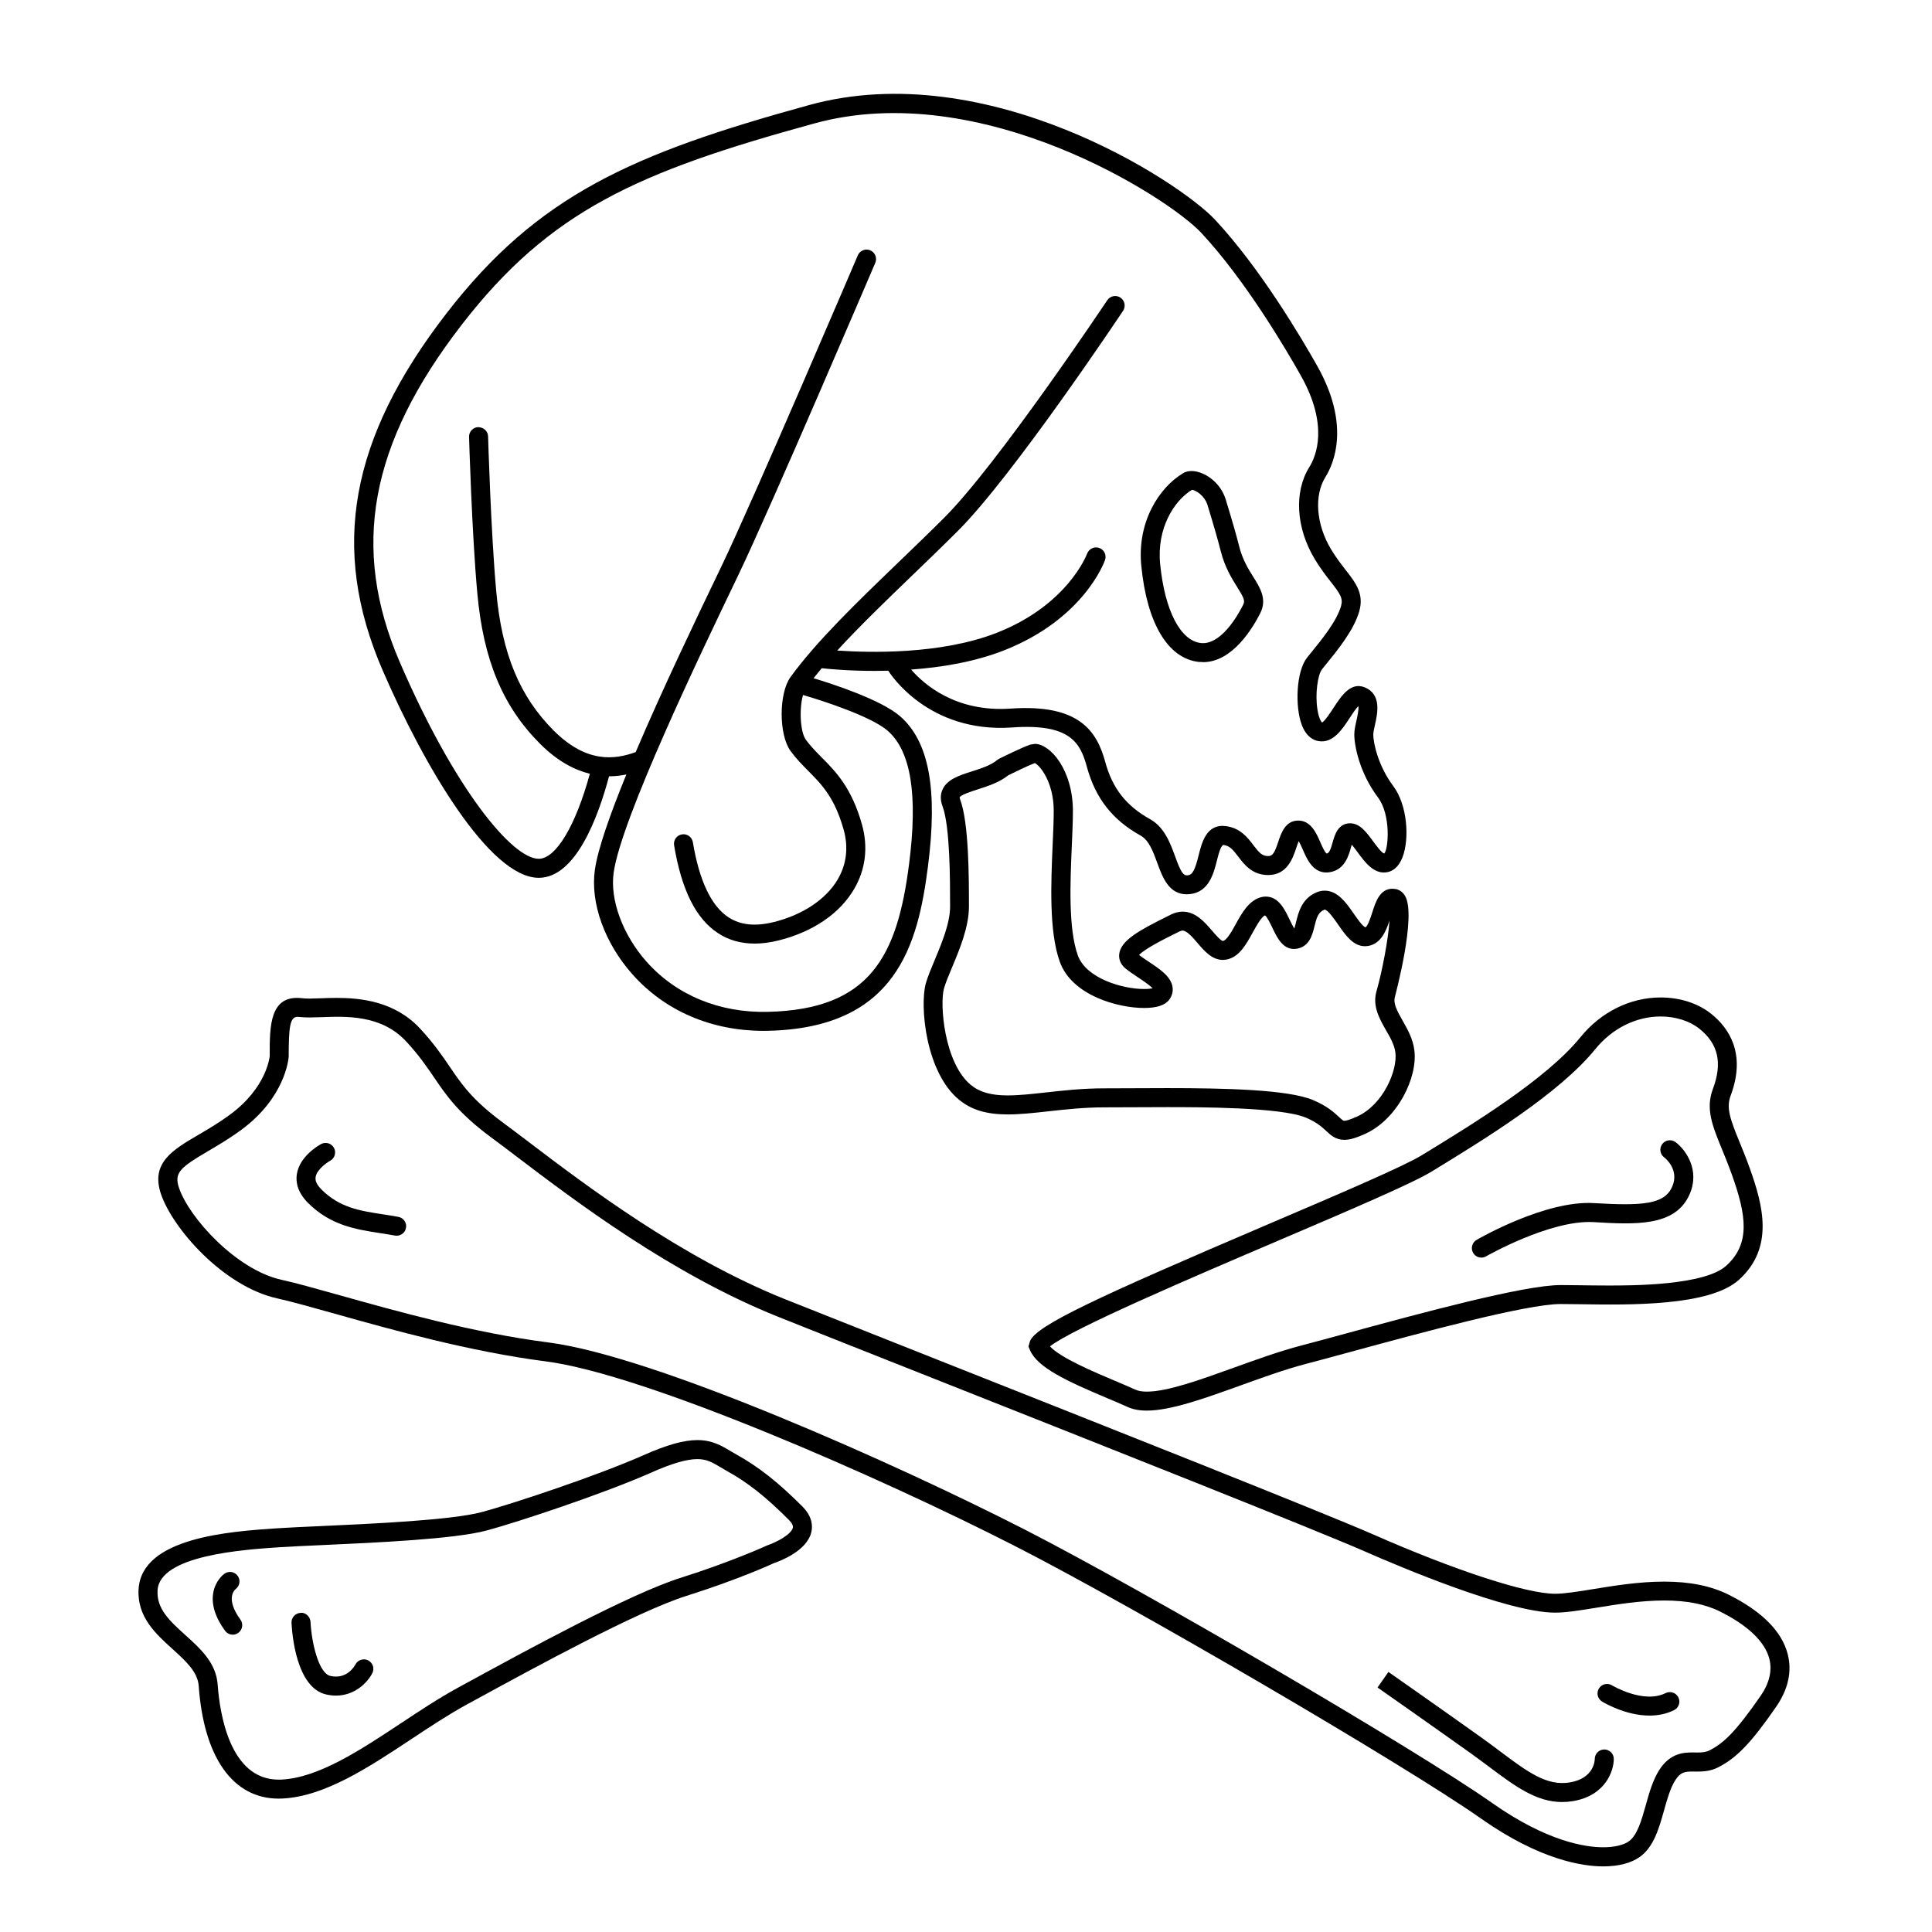
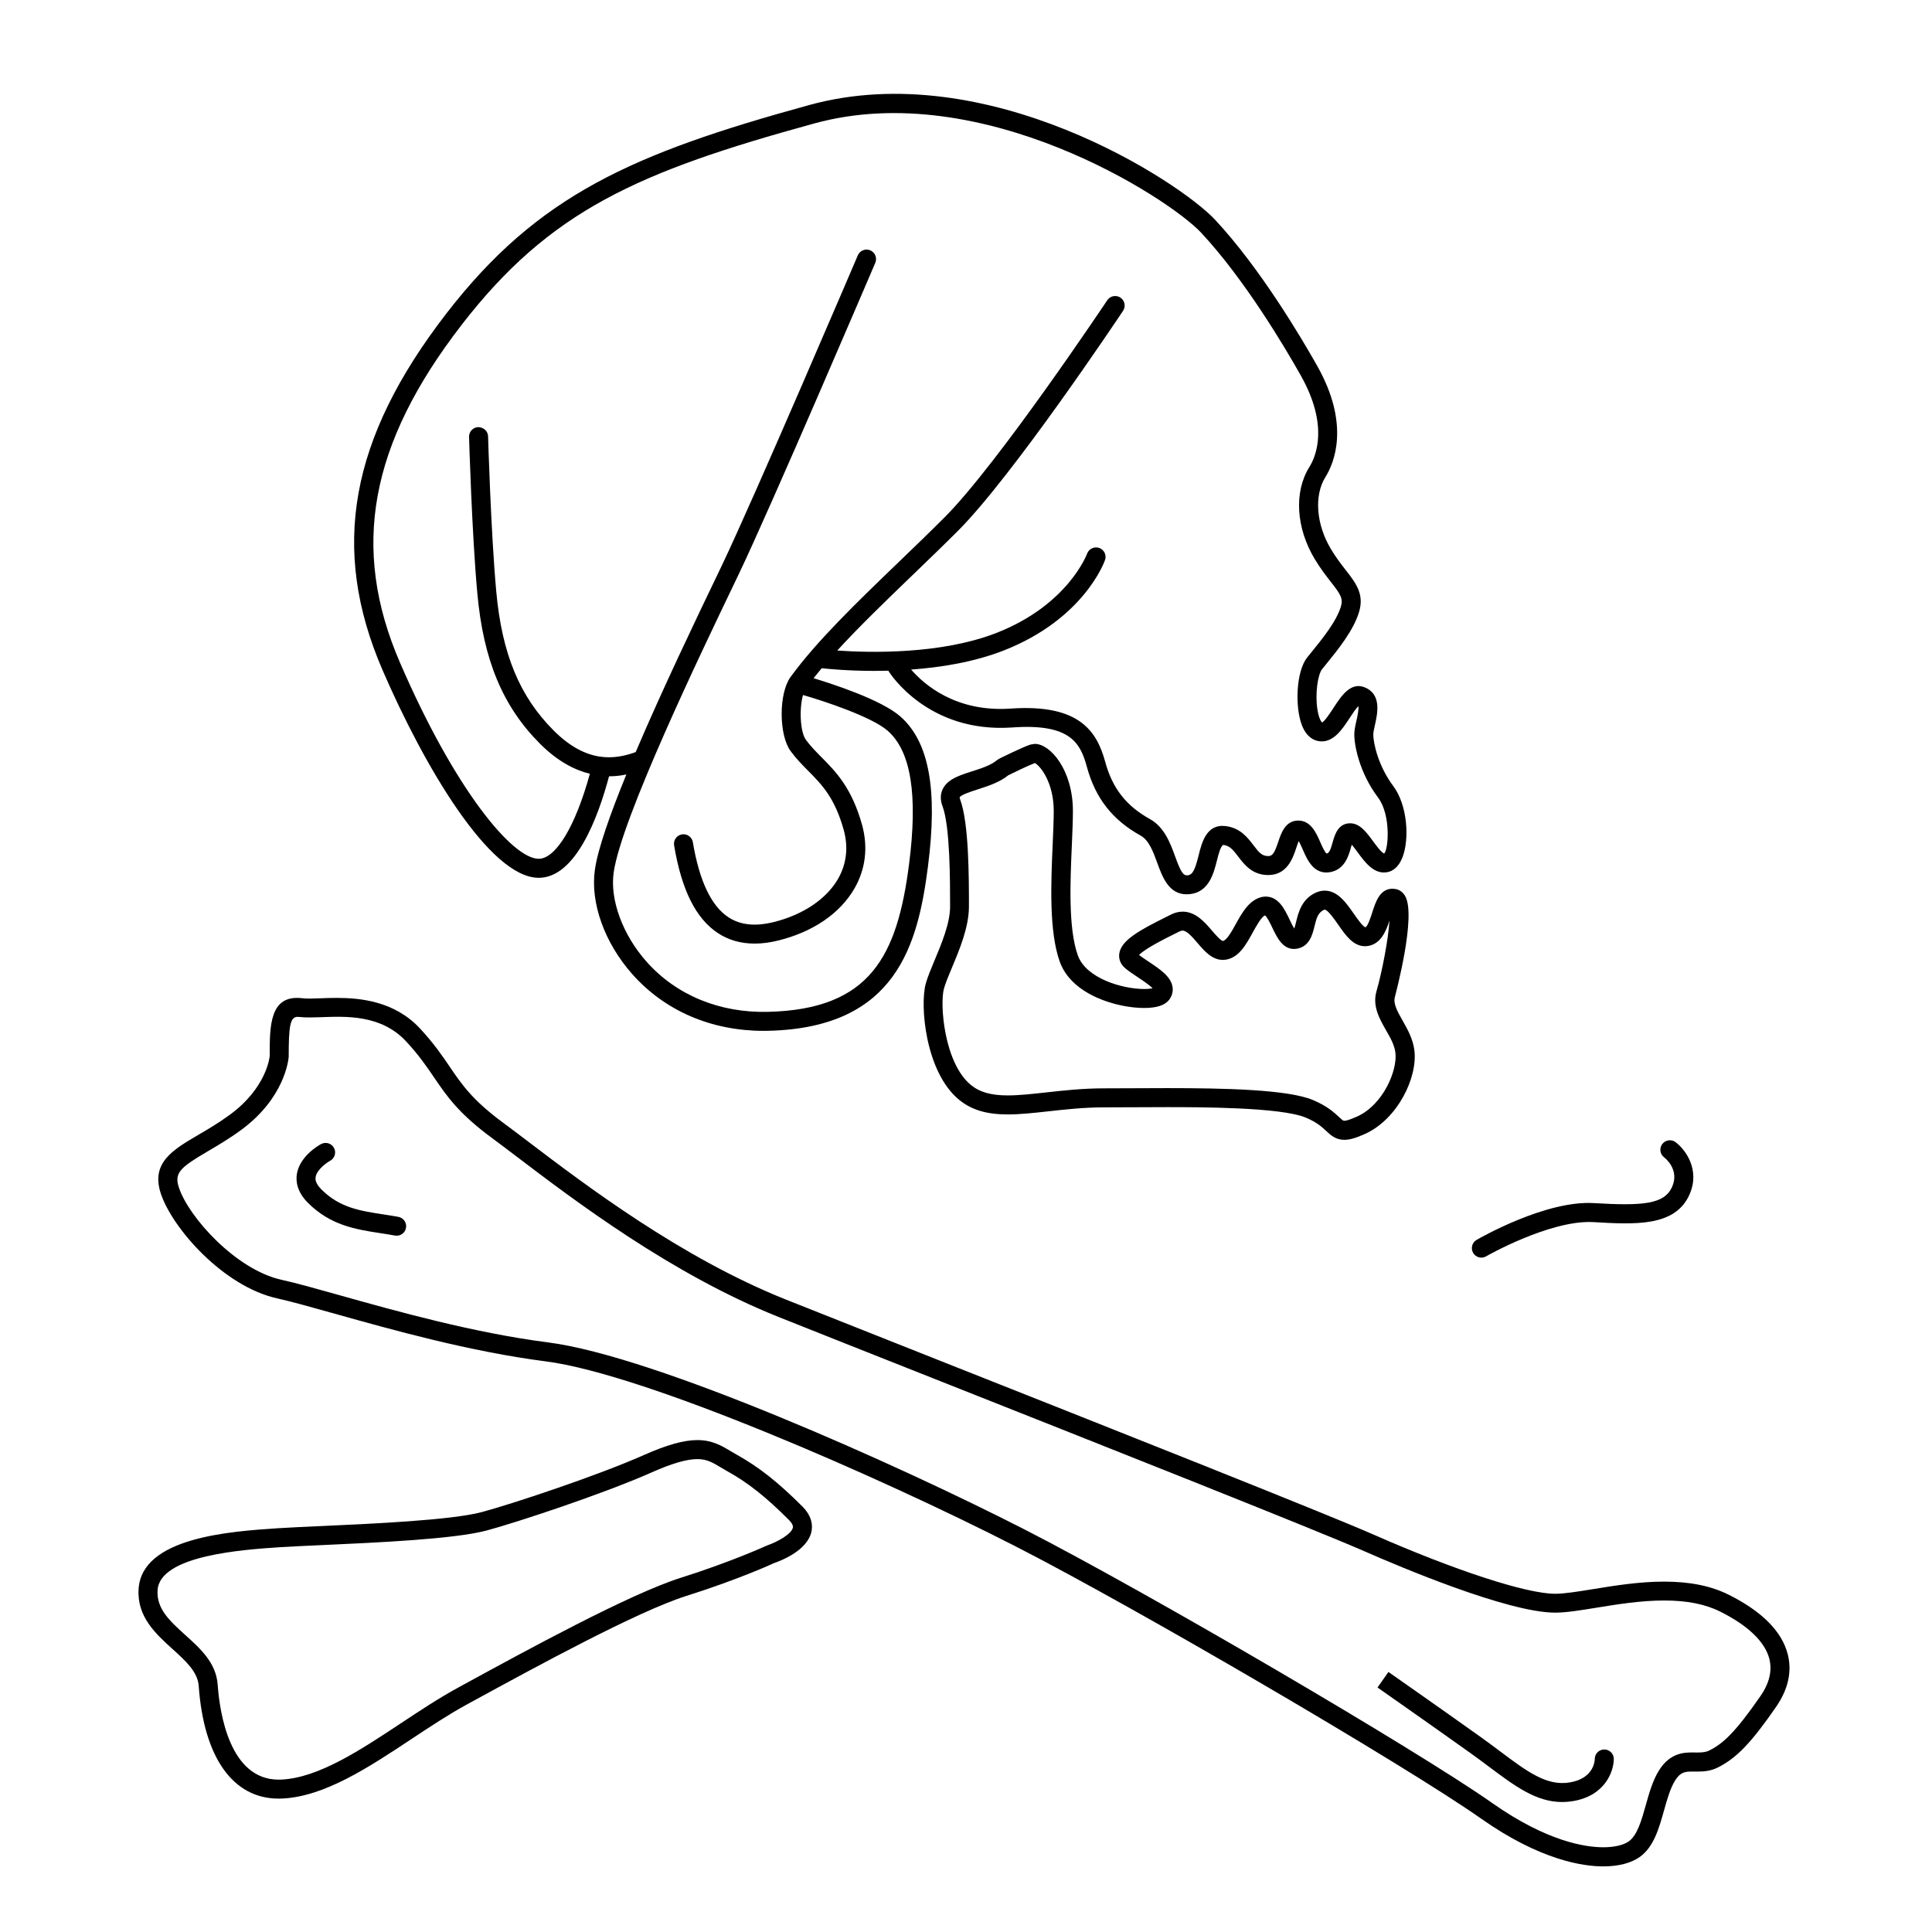
<svg xmlns="http://www.w3.org/2000/svg" fill="#000000" width="800px" height="800px" version="1.1" viewBox="144 144 512 512">
  <g>
    <path d="m286.77 376.63c9.812 0 15.754-16.098 18.637-26.91 0.047 0 0.098 0.004 0.141 0.004 1.664 0 3.125-0.211 4.449-0.484-4.293 10.488-7.559 19.73-8.344 25.234-1.254 8.785 2.555 19.406 9.941 27.719 8.613 9.699 20.918 14.992 34.754 14.992 0.434 0 0.871-0.004 1.305-0.016 33.922-0.805 39.598-22.859 42.258-43.465 2.644-20.5 0.312-33.172-7.352-39.871-5.047-4.414-18.027-8.613-22.953-10.102 0.691-0.871 1.414-1.758 2.16-2.648 1.844 0.207 7.098 0.711 14.035 0.711 1.164 0 2.383-0.016 3.633-0.051 0.02 0.035 0.02 0.074 0.039 0.105 0.418 0.672 10.508 16.465 32.727 14.941 15.469-1.113 18.117 4.106 19.844 10.461 2.246 8.266 6.769 14.051 14.234 18.191 2.215 1.234 3.324 4.266 4.398 7.199 1.367 3.75 3.043 8.359 7.801 8.359 0.289 0 0.578-0.016 0.891-0.051 5.047-0.562 6.277-5.496 7.184-9.098 0.312-1.266 0.906-3.629 1.637-3.941 1.691 0.211 2.574 1.273 3.988 3.141 1.562 2.047 3.688 4.848 7.91 4.848 5.055 0 6.559-4.539 7.457-7.25 0.176-0.527 0.406-1.23 0.629-1.738 0.367 0.609 0.797 1.594 1.09 2.254 1.152 2.66 2.898 6.66 7.16 5.977 3.953-0.656 4.984-4.363 5.602-6.574 0.059-0.211 0.125-0.469 0.203-0.719 0.523 0.598 1.137 1.438 1.566 2.019 1.945 2.656 4.375 5.969 7.914 5.254 1.219-0.242 2.902-1.129 3.988-3.977 1.859-4.867 1.305-13.801-2.465-18.832-3.856-5.141-5.289-11.125-5.289-13.695 0-0.555 0.223-1.547 0.434-2.504 0.684-3.043 1.824-8.148-2.746-9.969-3.672-1.477-6.156 2.273-8.125 5.285-0.812 1.246-2.508 3.836-3.141 4.019-0.195-0.125-0.848-1.02-1.219-3.352-0.691-4.254 0.105-9.344 1.203-10.73l1.066-1.316c3.113-3.828 7.387-9.07 8.805-14.051 1.324-4.629-0.953-7.551-3.586-10.926-1.199-1.543-2.559-3.285-3.91-5.543-3.93-6.543-4.519-14.211-1.477-19.09 2.277-3.648 6.629-13.805-2.109-29.363-4.16-7.402-15.141-25.996-27.145-38.859-9.422-10.09-60.262-43.352-107.49-30.395-46.961 12.898-71.992 23.926-96.168 55.211-25.641 33.172-30.875 62.316-16.977 94.496 10.977 25.418 28.414 55.098 41.414 55.098zm-20.449-146.52c23.441-30.332 46.766-40.59 93.52-53.406 44.375-12.184 93.844 19.723 102.48 28.973 11.629 12.465 22.359 30.648 26.434 37.891 7.422 13.211 4.031 21.336 2.227 24.223-4.09 6.539-3.531 16.102 1.426 24.348 1.512 2.519 3.031 4.473 4.258 6.039 2.535 3.254 3.309 4.383 2.719 6.453-1.145 3.988-5.031 8.762-7.871 12.254l-1.094 1.352c-2.957 3.699-3.258 13.09-1.422 17.891 1.188 3.117 3.062 4.047 4.43 4.273 3.848 0.656 6.309-3.148 8.293-6.191 0.625-0.953 1.598-2.438 2.254-3.082 0.18 0.805-0.297 2.938-0.516 3.91-0.289 1.281-0.555 2.488-0.555 3.602 0 2.875 1.316 10.078 6.293 16.711 3.465 4.625 2.769 13.715 1.633 14.844-0.691-0.168-2.18-2.203-2.977-3.289-1.703-2.324-3.461-4.727-6.051-4.727-3.231 0-4.106 3.152-4.637 5.043-0.539 1.953-0.902 2.84-1.57 2.977-0.5-0.246-1.289-2.066-1.715-3.043-1.055-2.41-2.488-5.699-5.836-5.699-3.422 0-4.539 3.375-5.285 5.613-1.012 3.055-1.543 3.797-2.676 3.797-1.648 0-2.43-0.934-3.898-2.863-1.562-2.051-3.496-4.602-7.375-5.082-5.082-0.637-6.328 4.394-7.152 7.719-0.887 3.559-1.512 5.164-2.852 5.316-1.25 0.16-1.859-0.805-3.394-5.023-1.258-3.445-2.82-7.734-6.68-9.879-6.281-3.488-9.93-8.148-11.824-15.113-2.215-8.098-6.797-15.426-25.055-14.16-14.594 1.02-23.023-6.449-26.391-10.34 7.957-0.578 16.738-1.996 24.582-5.074 21.105-8.293 26.582-23.32 26.801-23.957 0.457-1.309-0.227-2.734-1.535-3.203-1.316-0.457-2.742 0.223-3.219 1.527-0.047 0.133-5.055 13.543-23.891 20.945-14.848 5.836-33.988 5.301-42.32 4.715 5.805-6.34 12.707-13.004 19.891-19.922 4.07-3.918 8.168-7.871 12.102-11.801 14.488-14.488 42.57-56.527 43.754-58.312 0.77-1.16 0.457-2.719-0.699-3.492-1.148-0.766-2.715-0.465-3.492 0.699-0.293 0.434-28.984 43.402-43.125 57.547-3.91 3.91-7.984 7.836-12.035 11.734-11.23 10.812-21.828 21.023-28.766 30.555-3.148 4.324-3.144 15.324 0.004 19.629 1.48 2.019 3.094 3.652 4.656 5.231 3.629 3.664 7.047 7.125 9.426 15.672 1.281 4.606 0.742 9.125-1.559 13.062-3.078 5.285-9.238 9.418-16.898 11.336-4.969 1.238-8.922 0.832-12.098-1.254-4.551-2.984-7.719-9.672-9.426-19.891-0.227-1.371-1.531-2.301-2.898-2.07-1.371 0.227-2.301 1.527-2.07 2.898 1.969 11.824 5.773 19.438 11.633 23.277 2.812 1.844 6.062 2.766 9.707 2.766 2.004 0 4.133-0.281 6.375-0.84 9.105-2.277 16.219-7.133 20.031-13.684 2.996-5.144 3.707-11.008 2.062-16.949-2.731-9.812-6.961-14.098-10.707-17.871-1.496-1.512-2.91-2.941-4.172-4.66-1.551-2.117-1.789-8.34-0.766-11.871 5.211 1.492 18.141 5.719 22.426 9.461 6.191 5.414 8.051 17.004 5.668 35.434-3.129 24.258-10.246 38.426-37.383 39.07-12.816 0.312-24.285-4.414-32.172-13.285-6.328-7.129-9.754-16.414-8.715-23.66 2.035-14.262 23.09-58.098 32.078-76.82l1.004-2.098c8.609-17.945 35.973-81.996 36.25-82.641 0.543-1.281-0.051-2.762-1.328-3.305-1.27-0.543-2.762 0.047-3.305 1.328-0.277 0.645-27.594 64.594-36.152 82.438l-1.004 2.09c-5.578 11.613-14.566 30.328-21.711 47.117-5.578 2.012-13.012 3.008-21.75-5.734-9.02-9.023-13.703-20.375-15.199-36.824-1.43-15.668-2.156-40.863-2.168-41.117-0.039-1.391-1.18-2.394-2.59-2.449-1.391 0.039-2.488 1.199-2.449 2.59 0.004 0.258 0.742 25.605 2.188 41.43 1.605 17.699 6.742 30.016 16.656 39.926 4.656 4.656 9.152 6.926 13.168 7.918-3.758 13.734-8.977 22.531-13.562 22.531-6.934 0-22.184-18.242-36.789-52.059-13.074-30.281-8.035-57.859 16.352-89.41z" />
-     <path d="m461.71 319.42c0.371 0.039 0.66-0.031 1.109 0.059 7.812 0 13.215-9.109 15.18-13.023 1.828-3.656-0.035-6.641-1.84-9.531-1.355-2.168-2.883-4.621-3.762-8.133-0.664-2.672-1.832-6.746-3.578-12.453-1.758-5.75-8.098-8.852-11.27-6.953-6.367 3.82-12.262 12.906-11.09 24.605 1.508 15.258 7.07 24.523 15.25 25.43zm-1.84-45.609c0.887 0 3.367 1.512 4.121 4 1.699 5.547 2.871 9.652 3.508 12.203 1.078 4.289 2.906 7.227 4.379 9.582 1.738 2.777 2.109 3.613 1.605 4.609-2.59 5.168-6.801 10.707-11.23 10.207-5.438-0.605-9.574-8.613-10.801-20.918-0.941-9.5 3.68-16.785 8.418-19.684z" />
    <path d="m516.33 381.37c-0.57-0.938-1.438-1.562-2.434-1.762l-0.852-0.086c-3.359 0-4.465 3.43-5.352 6.191-0.406 1.266-1.254 3.906-1.855 4.019-0.699-0.18-2.231-2.394-3.059-3.578-1.996-2.871-4.254-6.125-7.734-6.125-0.734 0-1.473 0.156-2.191 0.465-3.863 1.656-4.766 5.34-5.359 7.773-0.141 0.57-0.328 1.34-0.488 1.812-0.414-0.637-0.922-1.691-1.258-2.402-1.293-2.707-2.906-6.074-6.324-6.074-0.523 0-1.055 0.09-1.57 0.262-3.047 1.02-4.805 4.211-6.363 7.031-0.996 1.809-2.367 4.293-3.394 4.465-0.559 0-2.137-1.84-2.891-2.719-1.93-2.246-4.324-5.047-7.789-5.047-1.027 0-2.055 0.258-3.062 0.754l-1.18 0.59c-7.344 3.652-12.188 6.312-12.574 9.934-0.09 0.84 0.016 2.465 1.734 3.836 0.945 0.762 2.09 1.527 3.234 2.289 1.203 0.801 3.074 2.047 3.879 2.906-0.469 0.102-1.195 0.191-2.231 0.191-5.805 0-15.41-2.836-17.582-8.922-2.555-7.152-2.016-19.402-1.582-29.242 0.145-3.367 0.281-6.457 0.281-9.012 0-10.855-5.977-17.785-10.086-17.785l-1.195 0.191c-2.273 0.762-7.684 3.457-8.293 3.758l-0.516 0.336c-1.602 1.375-4.168 2.195-6.641 2.988-3.344 1.066-6.5 2.082-7.769 4.707-0.656 1.355-0.676 2.875-0.059 4.519 2.012 5.367 2.012 19.723 2.012 26.625 0 4.414-2.273 9.84-4.098 14.199-0.938 2.227-1.812 4.332-2.324 6.102-1.672 5.863-0.09 23.609 8.797 30.879 3.289 2.695 7.285 3.894 12.941 3.894 3.266 0 6.852-0.398 10.652-0.816 4.457-0.5 9.512-1.059 14.922-1.059l16.602-0.059c8.238 0 30.117 0 36.738 2.762 2.961 1.234 4.336 2.523 5.453 3.559 1.168 1.098 2.504 2.344 4.801 2.344 1.41 0 3.059-0.473 5.512-1.582 8.57-3.891 13.957-14.914 13.043-22.152-0.371-3.023-1.828-5.586-3.117-7.856-1.582-2.793-2.527-4.59-2.023-6.348 0.023-0.223 5.832-21.531 2.644-26.758zm-2.535 41.574c0.586 4.648-3.16 13.773-10.133 16.941-2.062 0.938-3.004 1.133-3.426 1.133-0.258 0-0.402-0.086-1.367-0.984-1.254-1.168-3.152-2.941-6.953-4.527-6.656-2.769-23.285-3.144-38.676-3.144l-16.602 0.059c-5.688 0-10.887 0.574-15.477 1.09-3.656 0.402-7.106 0.785-10.098 0.785-4.414 0-7.422-0.852-9.754-2.754-7.113-5.82-8.312-21.488-7.141-25.598 0.418-1.48 1.25-3.457 2.121-5.543 2-4.777 4.488-10.723 4.488-16.148 0-7.75 0-22.176-2.332-28.395-0.125-0.336-0.133-0.52-0.121-0.555 0.289-0.664 3.203-1.598 4.769-2.102 2.715-0.871 5.777-1.855 8.125-3.75 1.629-0.812 5.269-2.57 7.023-3.231 1.422 0.691 5.008 5.125 5.008 12.688 0 2.488-0.133 5.508-0.277 8.793-0.453 10.281-1.012 23.074 1.875 31.156 3.188 8.938 15.391 12.27 22.328 12.27 3.391 0 5.566-0.719 6.676-2.191 0.777-1.043 1.078-2.231 0.871-3.449-0.473-2.742-3.344-4.66-6.398-6.691-0.84-0.562-1.688-1.125-2.465-1.707 1.492-1.656 7.027-4.41 9.523-5.648l1.195-0.594c0.309-0.152 0.57-0.227 0.812-0.227 1.148 0 2.641 1.75 3.965 3.289 1.793 2.102 3.84 4.481 6.715 4.481l0.832-0.07c3.438-0.574 5.316-3.988 6.977-7.004 1.055-1.91 2.363-4.289 3.344-4.719 0.539 0.293 1.461 2.215 1.953 3.25 1.27 2.644 2.699 5.648 5.793 5.644l0.832-0.086c3.254-0.648 4.012-3.715 4.555-5.945 0.559-2.281 0.977-3.715 2.66-4.402 0.848 0 2.637 2.578 3.598 3.965 1.961 2.82 3.981 5.742 7.148 5.738l0.781-0.066c3.426-0.57 4.769-3.953 5.688-6.734-0.336 5.106-1.965 13.559-3.457 18.766-1.109 3.883 0.801 7.246 2.488 10.219 1.188 2.047 2.281 3.969 2.531 6z" />
    <path d="m617.77 582.38c-1.551-6.039-6.812-11.34-15.633-15.754-4.691-2.348-10.289-3.481-17.109-3.481-6.613 0-13.121 1.055-18.848 1.988-4.066 0.66-7.578 1.23-10.055 1.23-7.598 0-26.527-6.172-48.219-15.719-13.062-5.742-71.809-29.016-114.7-46.004-17.043-6.75-31.906-12.641-41.055-16.293-27.727-11.094-53-30.293-68.105-41.762-2.488-1.891-4.715-3.578-6.641-4.996-8.211-6.051-10.992-10.137-14.203-14.867-1.977-2.902-4.207-6.191-7.891-10.156-6.746-7.269-15.863-8.113-22.141-8.113-1.512 0-2.953 0.051-4.277 0.102-1.898 0.066-3.57 0.141-4.801-0.016-8.695-1.047-8.625 7.461-8.613 15.32-0.031 0.344-0.871 8.453-10.566 15.559-2.953 2.168-5.836 3.859-8.375 5.344-6.777 3.977-12.629 7.406-9.906 15.586 3.066 9.199 16.59 24.574 30.805 27.73 3.785 0.84 9.133 2.344 15.324 4.082 15.105 4.238 35.785 10.039 55.852 12.617 26.34 3.375 88.625 30.676 124.44 48.98 32.098 16.402 103.66 58.25 123.5 72.227 15.629 10.988 26.953 12.629 32.312 12.629 4.051 0 7.406-0.871 9.699-2.508 3.703-2.641 5.082-7.551 6.414-12.305 0.812-2.887 1.648-5.879 2.949-7.961 1.406-2.246 2.625-2.363 4.648-2.363l1.203 0.012c1.719 0 3.562-0.133 5.438-1.074 4.949-2.465 8.848-6.508 15.434-16.031 3.25-4.688 4.293-9.398 3.117-14.004zm-7.25 11.129c-6.793 9.805-9.992 12.621-13.543 14.383-0.898 0.453-1.844 0.539-3.184 0.539l-1.203-0.012c-2.086 0-5.965 0-8.922 4.731-1.684 2.691-2.625 6.035-3.527 9.266-1.098 3.91-2.231 7.957-4.492 9.562-1.395 0.996-3.863 1.57-6.769 1.57-4.762 0-14.93-1.527-29.414-11.715-19.965-14.055-91.879-56.121-124.11-72.59-33.648-17.195-97.633-45.84-126.09-49.488-19.703-2.523-40.18-8.273-55.133-12.469-6.262-1.758-11.672-3.273-15.594-4.144-11.891-2.637-24.453-16.41-27.121-24.406-1.301-3.906 0.293-5.32 7.672-9.645 2.641-1.559 5.644-3.309 8.801-5.629 11.656-8.543 12.574-18.785 12.617-19.41 0-7.934 0.336-10.574 2.344-10.574 0.195 0 0.402 0.016 0.613 0.039 1.441 0.18 3.344 0.121 5.602 0.051 6.324-0.215 15.855-0.797 22.551 6.402 3.426 3.688 5.453 6.676 7.418 9.562 3.332 4.902 6.473 9.531 15.383 16.086 1.91 1.406 4.117 3.082 6.586 4.957 15.305 11.621 40.918 31.074 69.273 42.414 9.152 3.664 24.023 9.551 41.07 16.305 42.855 16.973 101.55 40.223 114.53 45.934 8.605 3.785 37.664 16.141 50.25 16.141 2.887 0 6.586-0.598 10.863-1.293 5.547-0.906 11.836-1.926 18.043-1.926 6.019 0 10.883 0.961 14.855 2.953 7.356 3.672 11.848 8 13.004 12.496 0.801 3.16 0.008 6.481-2.367 9.91z" />
    <path d="m249.57 466.48c-1.367-0.246-2.707-0.453-4.027-0.66-6.188-0.945-11.531-1.773-16.367-6.609-1.75-1.754-1.586-2.871-1.535-3.246 0.289-1.988 2.941-3.856 3.856-4.348 1.219-0.664 1.672-2.195 1.008-3.414-0.66-1.219-2.18-1.668-3.402-1.02-0.586 0.312-5.727 3.211-6.445 8.039-0.266 1.824 0.023 4.613 2.957 7.547 6 6 12.691 7.031 19.16 8.027 1.273 0.195 2.574 0.398 3.891 0.641 0.152 0.023 0.309 0.039 0.453 0.039 1.195 0 2.254-0.852 2.473-2.066 0.258-1.359-0.648-2.676-2.019-2.93z" />
    <path d="m569.15 607.63c-1.391 0-2.519 1.129-2.519 2.519 0 0.207-0.074 5.117-6.586 6.203-6.133 1.055-11.316-2.848-18.488-8.219-1.57-1.176-3.219-2.41-4.969-3.664-10.148-7.246-24.641-17.383-24.641-17.383l-2.891 4.121c0.004 0.004 14.473 10.133 24.602 17.359 1.723 1.23 3.34 2.438 4.883 3.594 6.922 5.176 12.559 9.395 19.441 9.395 0.941 0 1.906-0.082 2.891-0.246 8.539-1.426 10.797-7.93 10.797-11.176 0-1.375-1.125-2.504-2.519-2.504z" />
-     <path d="m585.4 592.69c-5.871 2.926-14.125-2.004-14.207-2.062-1.18-0.715-2.742-0.352-3.461 0.836-0.73 1.184-0.359 2.731 0.828 3.461 0.324 0.203 6.156 3.723 12.59 3.723 2.168 0 4.394-0.398 6.504-1.449 1.246-0.621 1.75-2.137 1.129-3.379-0.629-1.242-2.129-1.754-3.383-1.129z" />
    <path d="m339.11 529.43c-0.543-0.301-1.059-0.609-1.562-0.906-2.371-1.422-4.828-2.887-8.746-2.887-3.57 0-8.055 1.254-14.117 3.941-12.605 5.598-35.352 13.098-43.039 15.148-8.02 2.141-29.043 3.09-42.961 3.719-4.457 0.203-8.273 0.371-11.168 0.562-12.559 0.84-35.934 2.41-36.789 16.09-0.465 7.375 4.57 11.922 9.008 15.93 3.422 3.094 6.656 6.016 6.922 9.75 1.355 18.988 9.074 29.875 21.18 29.875l0.996-0.023c11.211-0.535 22.887-8.273 34.18-15.75 4.856-3.215 9.879-6.539 14.695-9.168l1.805-0.984c16.223-8.855 43.371-23.68 56.391-27.797 13.75-4.332 23.078-8.609 23.211-8.691 1.445-0.484 8.699-3.144 9.895-8.211 0.383-1.633 0.281-4.144-2.398-6.82-6.465-6.461-11.535-10.457-17.5-13.777zm8.152 24.141c-0.09 0.047-9.445 4.328-22.871 8.566-13.488 4.258-40.91 19.227-57.289 28.172l-1.805 0.988c-5.008 2.731-10.121 6.117-15.062 9.391-10.727 7.098-21.816 14.445-31.641 14.918l-0.754 0.016c-12.957 0-15.617-17.617-16.156-25.191-0.414-5.758-4.555-9.508-8.57-13.125-4.109-3.719-7.668-6.934-7.356-11.879 0.578-9.27 22.668-10.75 32.406-11.402 2.559-0.172 6.34-0.336 10.758-0.539 14.973-0.68 35.477-1.602 44.027-3.883 7.824-2.09 30.965-9.719 43.785-15.418 5.32-2.363 9.27-3.508 12.07-3.508 2.527 0 4.051 0.91 6.16 2.176 0.543 0.324 1.102 0.656 1.699 0.988 5.527 3.066 10.277 6.82 16.383 12.934 0.836 0.832 1.188 1.543 1.059 2.106-0.395 1.684-4.078 3.746-6.844 4.691z" />
-     <path d="m416.96 499.42-0.406 1.43 0.406 0.953c1.984 4.637 9.766 8.211 20.535 12.758 1.945 0.816 3.777 1.586 5.352 2.309 1.41 0.641 3.066 0.953 5.074 0.953h0.004c6.344 0 15.32-3.238 24.828-6.664 5.848-2.109 11.898-4.297 17.391-5.727 3.223-0.836 7.301-1.949 11.879-3.195 18.523-5.039 46.527-12.656 55.539-12.656 1.477 0 3.195 0.023 5.078 0.051 13.273 0.203 34.469 0.555 42.23-6.5 9.336-8.48 6.363-19.672 2.848-29.5-0.938-2.621-1.863-4.902-2.707-6.941-2.465-6.027-3.598-9.07-2.379-12.316 4.195-11.176-0.473-17.957-5.129-21.684-3.512-2.812-8.277-4.352-13.422-4.352-8.066 0-15.809 3.84-21.242 10.523-9.008 11.094-28.586 23.059-41.543 30.973l-0.527 0.324c-4.891 2.988-22.086 10.332-40.285 18.105-46.203 19.738-61.867 27.004-63.523 31.156zm106.45-44.957 0.527-0.324c13.25-8.098 33.273-20.332 42.824-32.098 4.481-5.508 10.797-8.664 17.332-8.664 3.945 0 7.688 1.184 10.273 3.254 5.012 4.012 6.144 9.09 3.562 15.977-1.977 5.246-0.125 9.758 2.43 15.996 0.812 1.988 1.719 4.195 2.625 6.731 3.883 10.863 4.887 18.285-1.492 24.078-5.789 5.262-24.953 5.262-31.25 5.262-2.676 0-5.223-0.035-7.523-0.07-1.91-0.023-3.652-0.051-5.144-0.051-9.688 0-36.953 7.418-56.863 12.832-4.555 1.238-8.625 2.344-11.828 3.184-5.715 1.484-11.875 3.707-17.836 5.859-9.078 3.269-17.652 6.367-23.113 6.367h-0.004c-1.25 0-2.258-0.172-2.988-0.504-1.613-0.734-3.492-1.527-5.481-2.367-5.562-2.348-14.496-6.117-17.199-9.125 5.793-4.66 38.309-18.547 60.215-27.902 19.172-8.188 35.727-15.258 40.934-18.434z" />
    <path d="m536.57 477.28c0.434 0 0.871-0.105 1.27-0.344 0.168-0.102 16.867-9.613 28.27-9.074 11.215 0.66 21.809 1.273 25.617-7.285 2.938-6.606-1.129-11.98-3.688-13.898-1.102-0.828-2.68-0.605-3.527 0.508-0.832 1.113-0.605 2.691 0.508 3.527 0.172 0.125 4.16 3.195 2.106 7.82-2.062 4.629-7.789 5.062-20.715 4.301-12.801-0.789-30.371 9.324-31.105 9.754-1.199 0.699-1.605 2.242-0.906 3.445 0.469 0.797 1.309 1.246 2.172 1.246z" />
-     <path d="m206.46 565.11c1.094-0.816 1.34-2.363 0.539-3.481-0.805-1.133-2.383-1.387-3.512-0.586-0.25 0.18-2.453 1.832-2.992 5.16-0.5 3.059 0.559 6.41 3.144 9.961 0.492 0.68 1.258 1.039 2.039 1.039 0.516 0 1.031-0.156 1.477-0.484 1.129-0.816 1.375-2.394 0.555-3.516-4.027-5.543-1.582-7.82-1.25-8.094z" />
-     <path d="m241.57 584.02c-1.223-0.629-2.742-0.137-3.387 1.09-0.211 0.414-2.246 4.019-6.621 3.031-3.148-0.699-5.008-8.953-5.269-14.316-0.07-1.391-1.367-2.602-2.637-2.394-1.391 0.066-2.465 1.246-2.398 2.629 0.137 2.863 1.223 17.219 9.211 19 0.902 0.195 1.754 0.293 2.562 0.293 5.195 0 8.516-3.707 9.648-5.969 0.621-1.234 0.125-2.731-1.109-3.363z" />
  </g>
</svg>